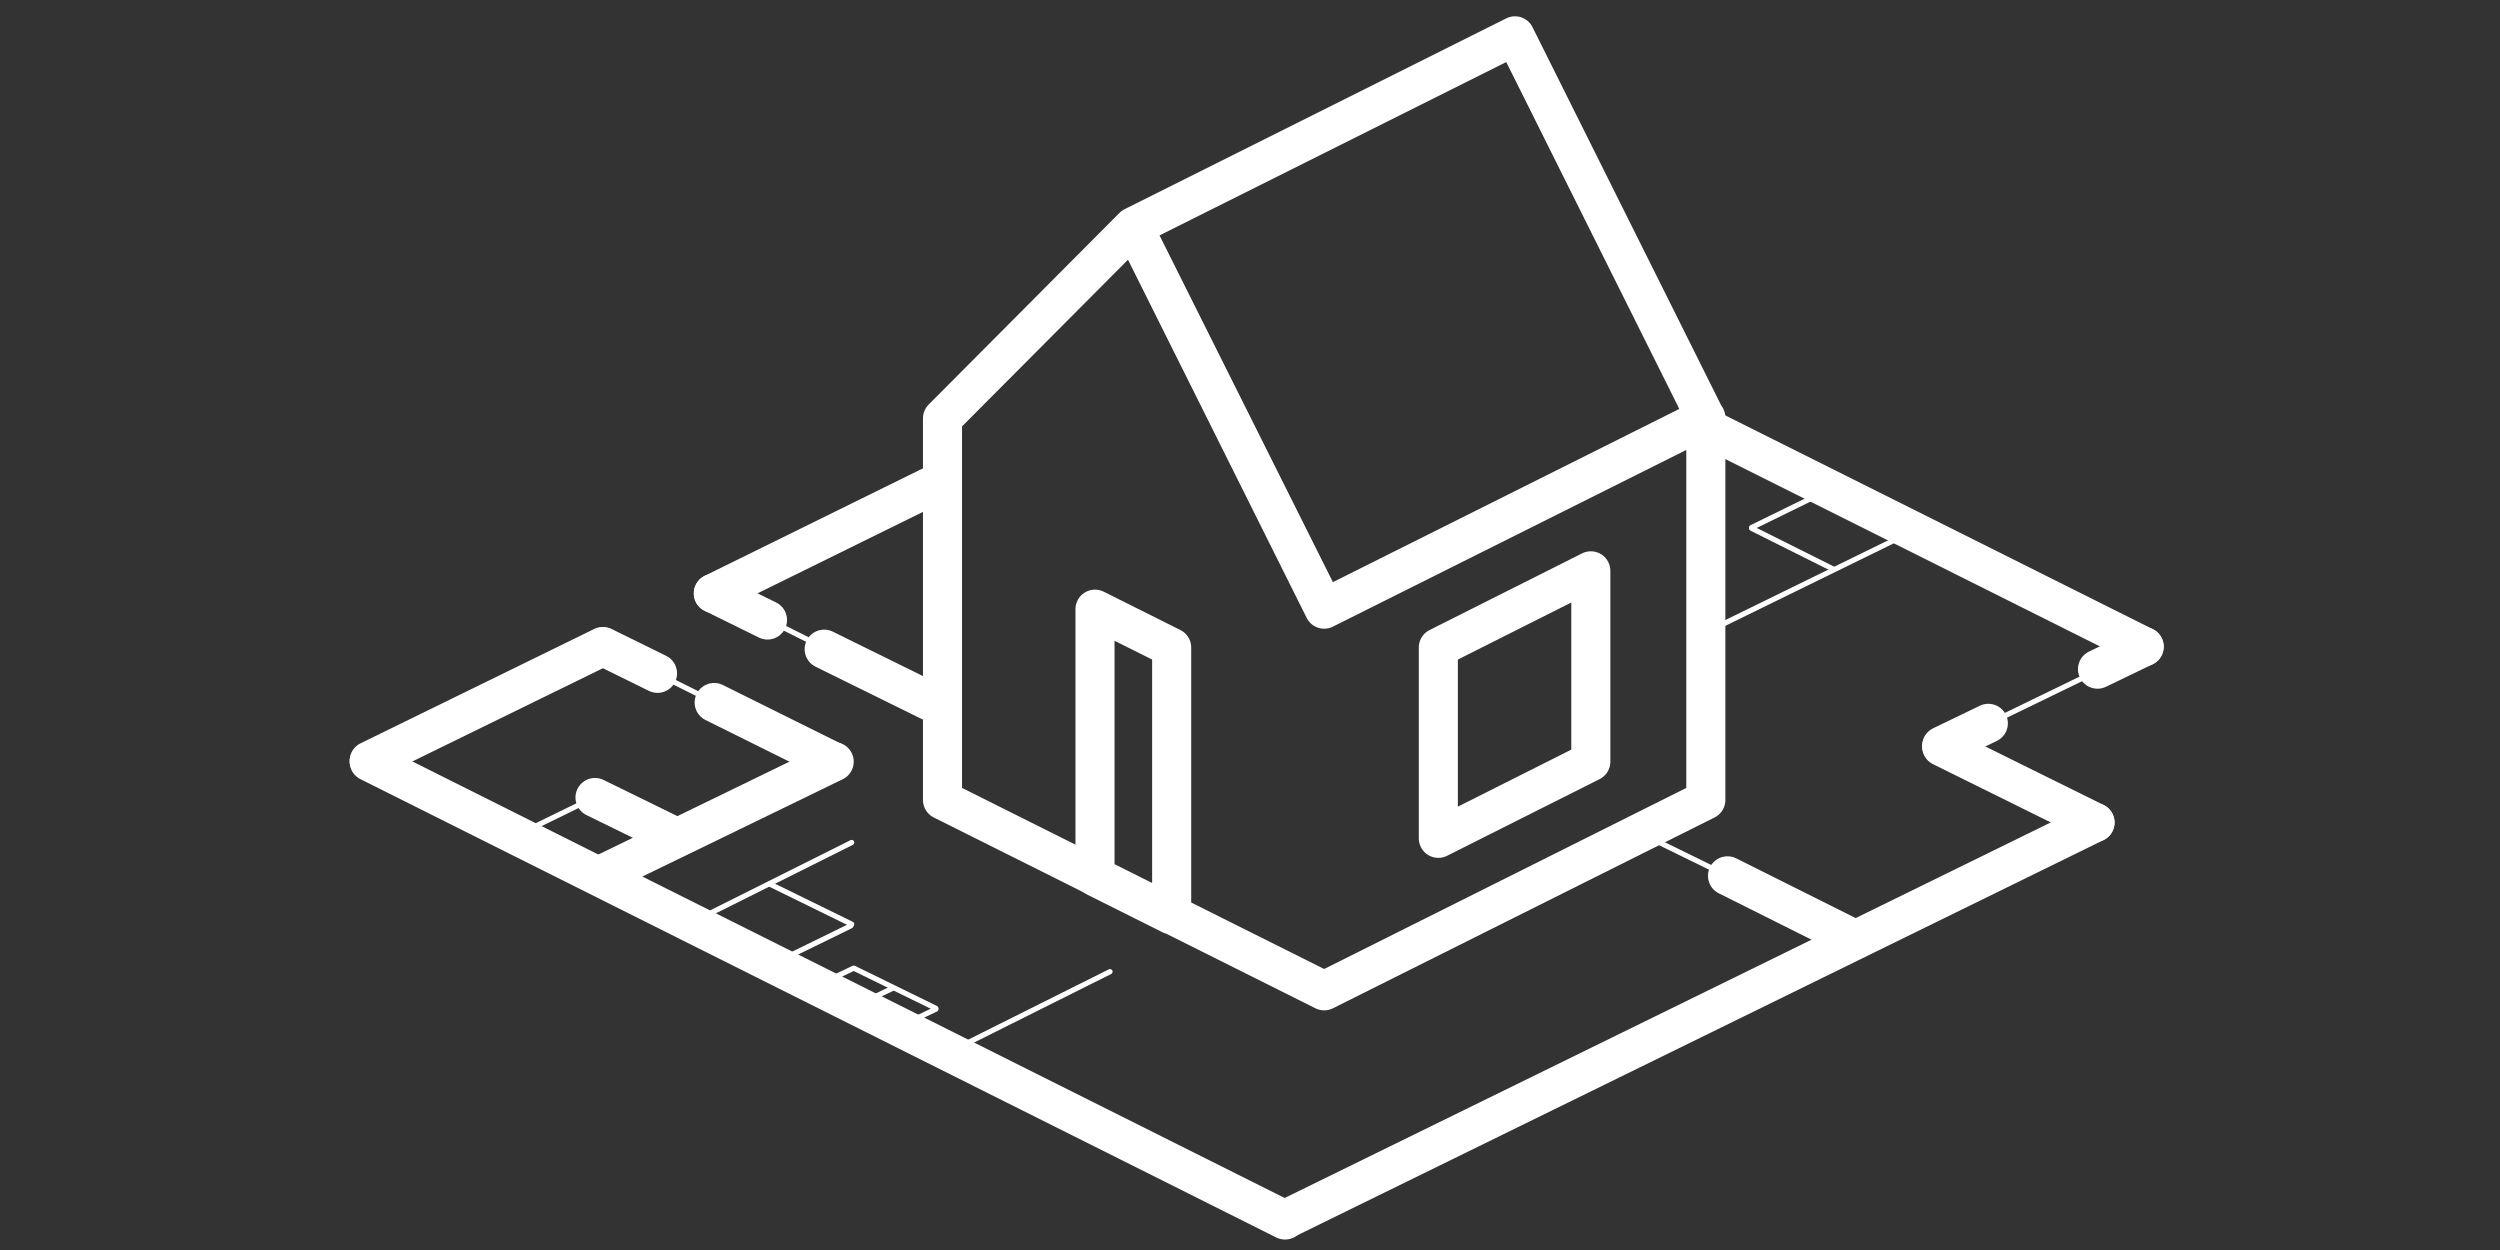
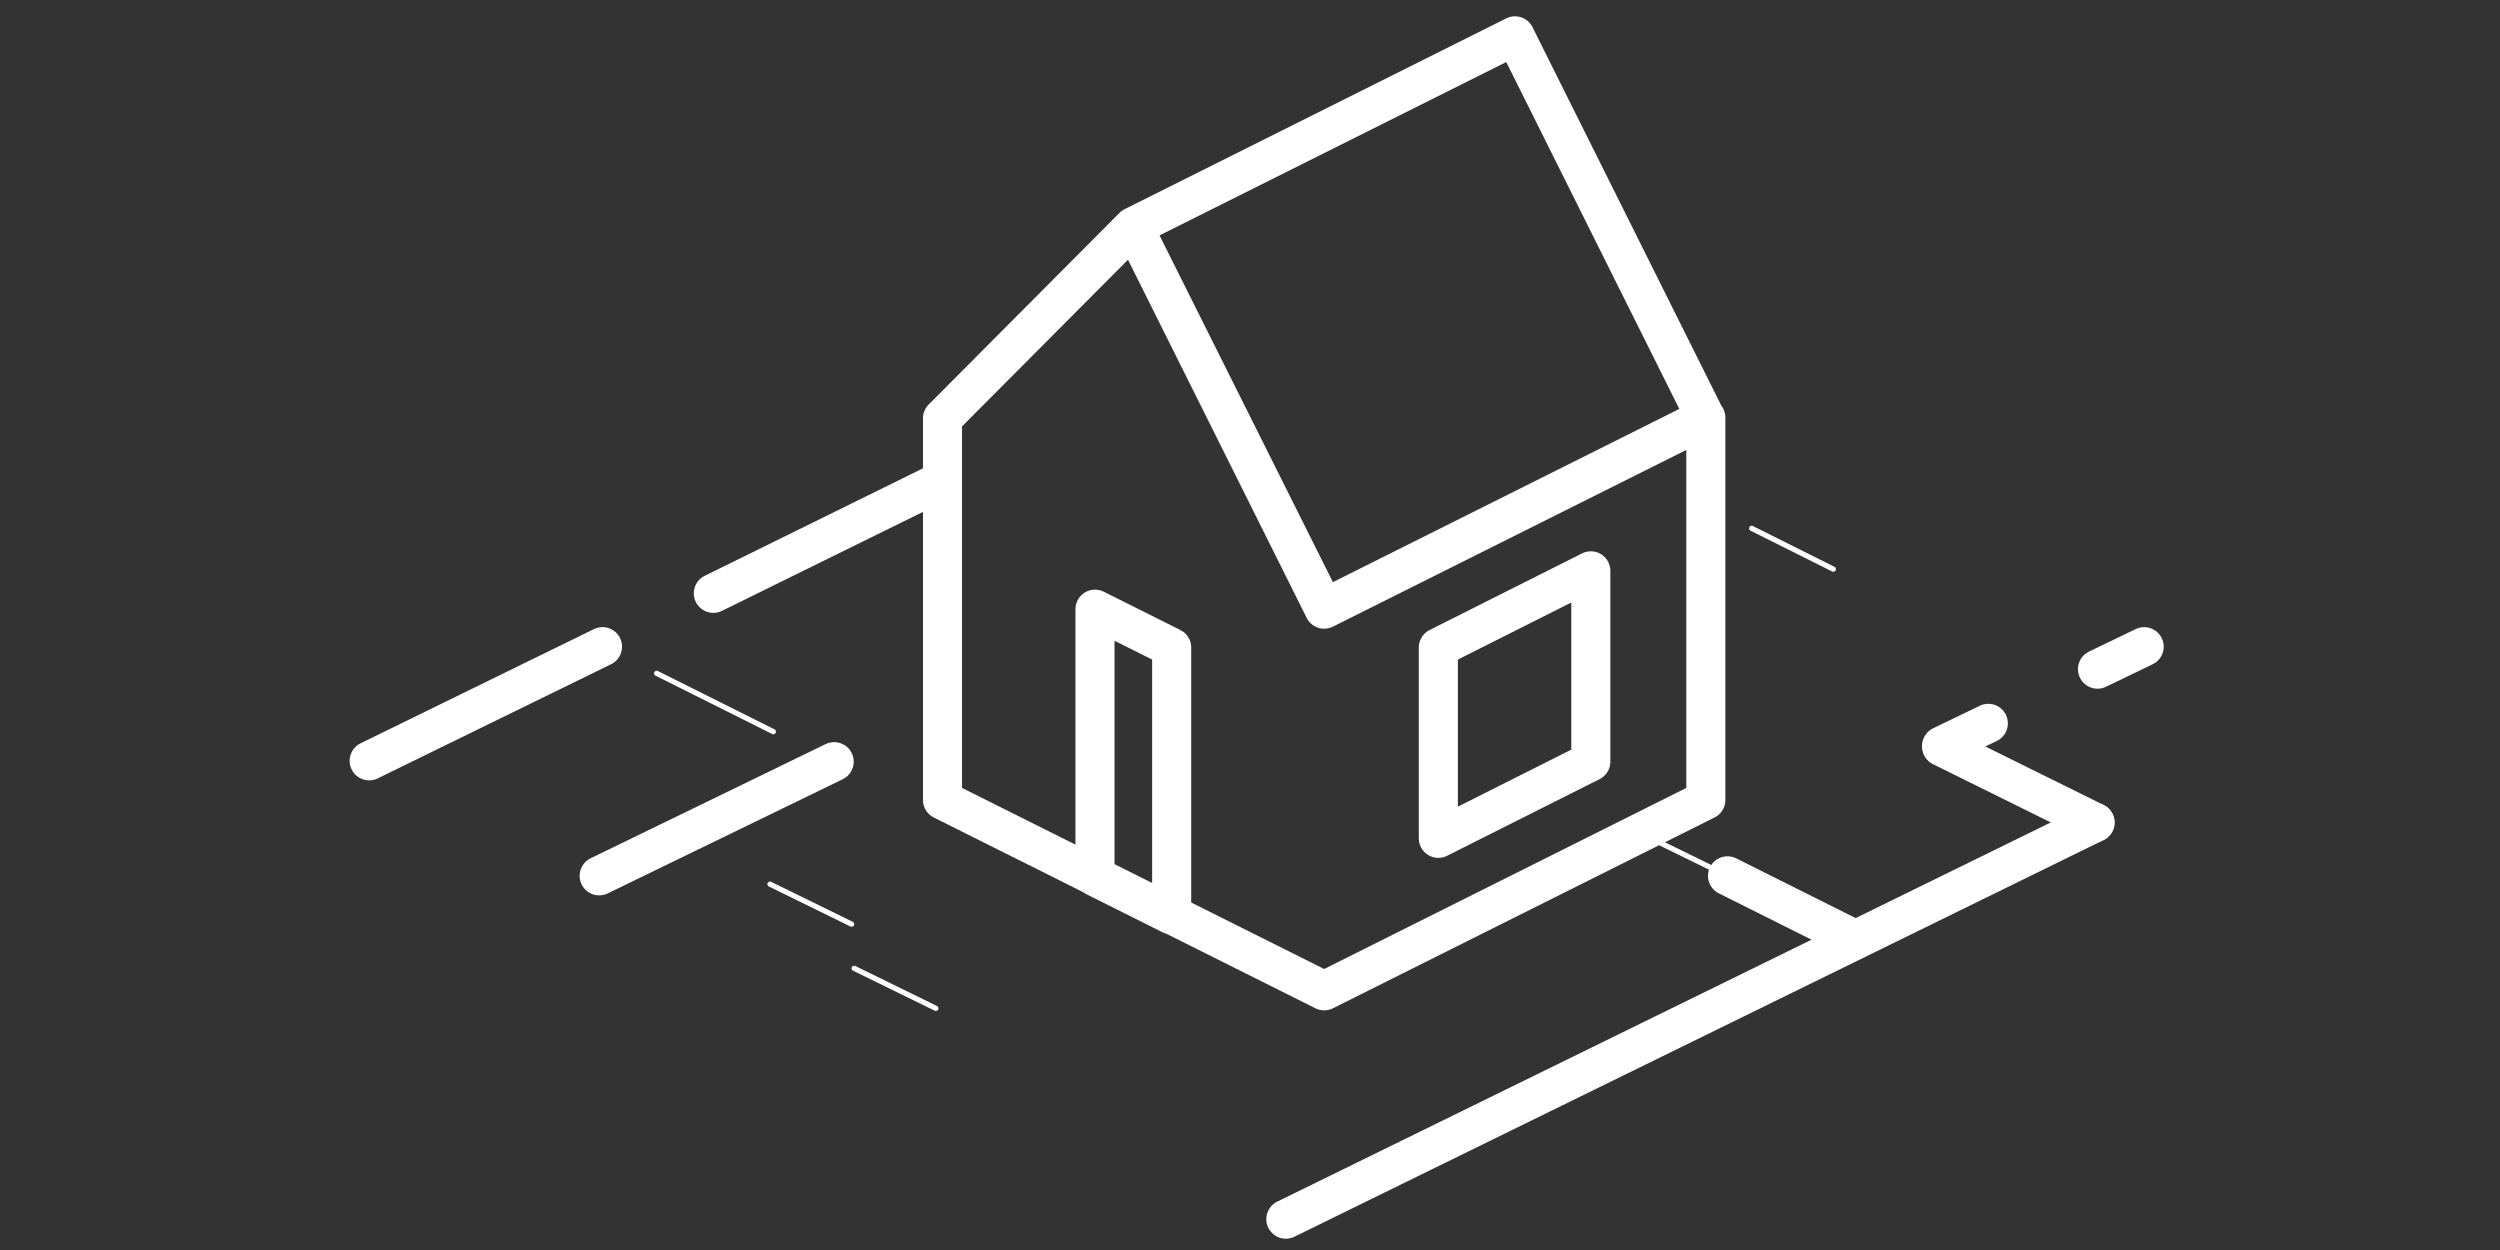
<svg xmlns="http://www.w3.org/2000/svg" version="1.1" id="Calque_1" x="0px" y="0px" viewBox="0 0 300 150" enable-background="new 0 0 300 150" xml:space="preserve">
  <rect x="0" y="0" width="300" height="150" fill="#333333" stroke="none" />
  <g>
    <path fill="none" stroke="#FFFFFF" stroke-width="4.688" stroke-linecap="round" stroke-linejoin="round" stroke-miterlimit="10" d="   M111.8,58.3L85.6,71.2L111.8,58.3L111.8,58.3z M72.3,77.6L44.3,91.3L72.3,77.6L72.3,77.6z M100.1,91.4l-28.2,13.7L100.1,91.4   L100.1,91.4z" />
-     <path fill="none" stroke="#FFFFFF" stroke-width="0.625" stroke-linecap="round" stroke-linejoin="round" stroke-miterlimit="10" d="   M102.1,111.1l-9.2,4.5L102.1,111.1L102.1,111.1z M71.3,95.7l-9.2,4.5L71.3,95.7L71.3,95.7z M251.9,80.4l-13.8,6.7L251.9,80.4   L251.9,80.4z M219.6,58.7l-9.4,4.6L219.6,58.7L219.6,58.7z M102.4,116.2l-4.2,2L102.4,116.2L102.4,116.2z M112.3,121.1l-4.2,2   L112.3,121.1L112.3,121.1z M107.1,118.6l-4.2,2L107.1,118.6L107.1,118.6z M133.2,116.6l-19.2,9.6L133.2,116.6L133.2,116.6z    M102.2,101.1l-19.2,9.6L102.2,101.1L102.2,101.1z" />
    <path fill="none" stroke="#FFFFFF" stroke-width="4.688" stroke-linecap="round" stroke-linejoin="round" stroke-miterlimit="10" d="   M251.4,98.7l-97.1,47.6L251.4,98.7L251.4,98.7z M238.6,86.8l-5.6,2.7L238.6,86.8L238.6,86.8z M257.3,77.6l-5.6,2.7L257.3,77.6   L257.3,77.6z" />
-     <polygon fill="none" stroke="#FFFFFF" stroke-width="0.625" stroke-linecap="round" stroke-linejoin="round" stroke-miterlimit="10" points="   229.2,63.9 204.9,75.8 229.2,63.9  " />
-     <path fill="none" stroke="#FFFFFF" stroke-width="4.688" stroke-linecap="round" stroke-linejoin="round" stroke-miterlimit="10" d="   M44.3,91.4l109.9,55L44.3,91.4L44.3,91.4z M203.5,50.7l53.8,26.9L203.5,50.7L203.5,50.7z M72.4,77.6l6.5,3.2L72.4,77.6L72.4,77.6z    M85.6,71.2l6.5,3.2L85.6,71.2L85.6,71.2z M85.7,84.3l14.3,7.1L85.7,84.3L85.7,84.3z M98.9,77.9l13.6,6.7L98.9,77.9L98.9,77.9z    M71.4,95.7l9.8,4.8L71.4,95.7L71.4,95.7z" />
    <path fill="none" stroke="#FFFFFF" stroke-width="0.625" stroke-linecap="round" stroke-linejoin="round" stroke-miterlimit="10" d="   M210.2,63.4l9.8,4.9L210.2,63.4L210.2,63.4z M92.4,106.1l9.8,4.8L92.4,106.1L92.4,106.1z M197.5,100.3l9.8,4.8L197.5,100.3   L197.5,100.3z" />
    <polygon fill="none" stroke="#FFFFFF" stroke-width="4.688" stroke-linecap="round" stroke-linejoin="round" stroke-miterlimit="10" points="   207.3,105.1 222.5,112.7 207.3,105.1  " />
    <polygon fill="none" stroke="#FFFFFF" stroke-width="0.625" stroke-linecap="round" stroke-linejoin="round" stroke-miterlimit="10" points="   102.5,116.2 112.3,121 102.5,116.2  " />
    <path fill="none" stroke="#FFFFFF" stroke-width="4.688" stroke-linecap="round" stroke-linejoin="round" stroke-miterlimit="10" d="   M233,89.6l18.4,9.1L233,89.6L233,89.6z M204.7,96l-45.8,22.9L113.1,96V50.2L136,27.2l22.9,45.8l45.8-22.9V96L204.7,96z M158.9,73.1   l45.8-22.9L181.8,4.3L136,27.2L158.9,73.1L158.9,73.1z M190.9,68.5l-18.3,9.2v22.9l18.3-9.2V68.5L190.9,68.5z M131.4,73.1l9.2,4.6   v32.1l-9.2-4.6V73.1L131.4,73.1z" />
-     <path fill="none" stroke="#FFFFFF" stroke-width="0.625" stroke-linecap="round" stroke-linejoin="round" stroke-miterlimit="10" d="   M78.8,80.8l7,3.5 M92.2,74.4l7,3.5" />
+     <path fill="none" stroke="#FFFFFF" stroke-width="0.625" stroke-linecap="round" stroke-linejoin="round" stroke-miterlimit="10" d="   M78.8,80.8l7,3.5 l7,3.5" />
  </g>
</svg>